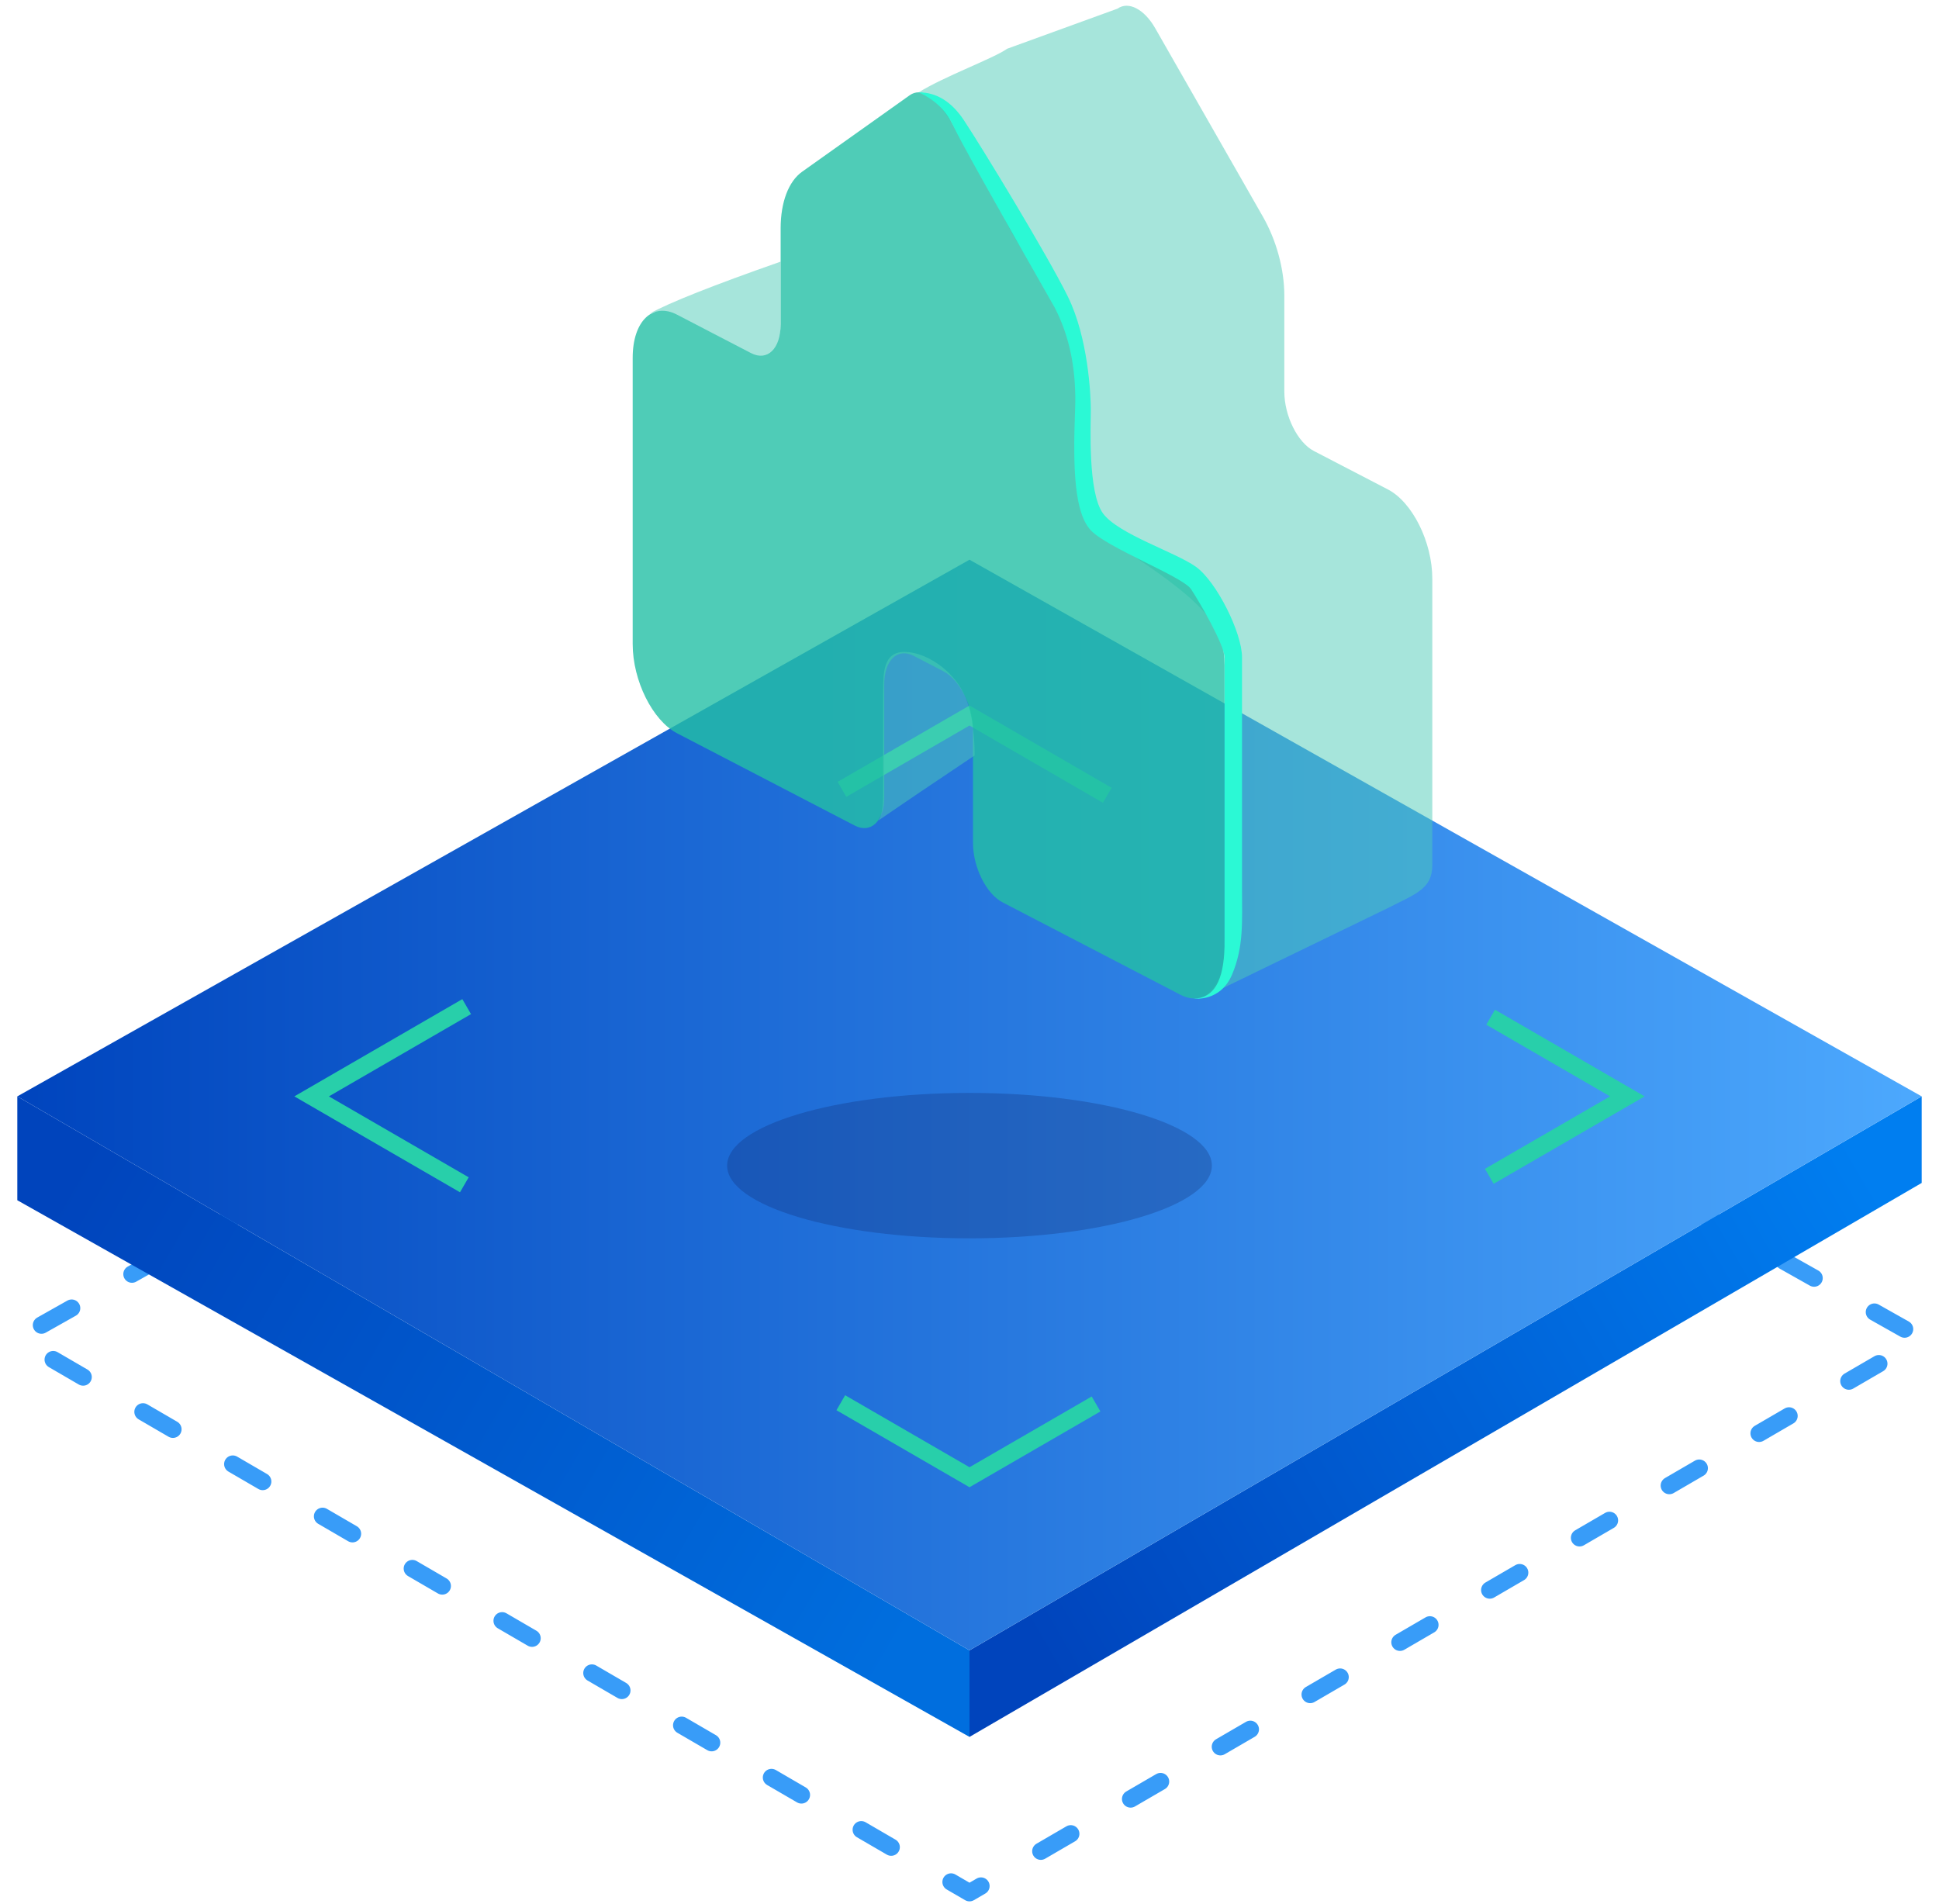
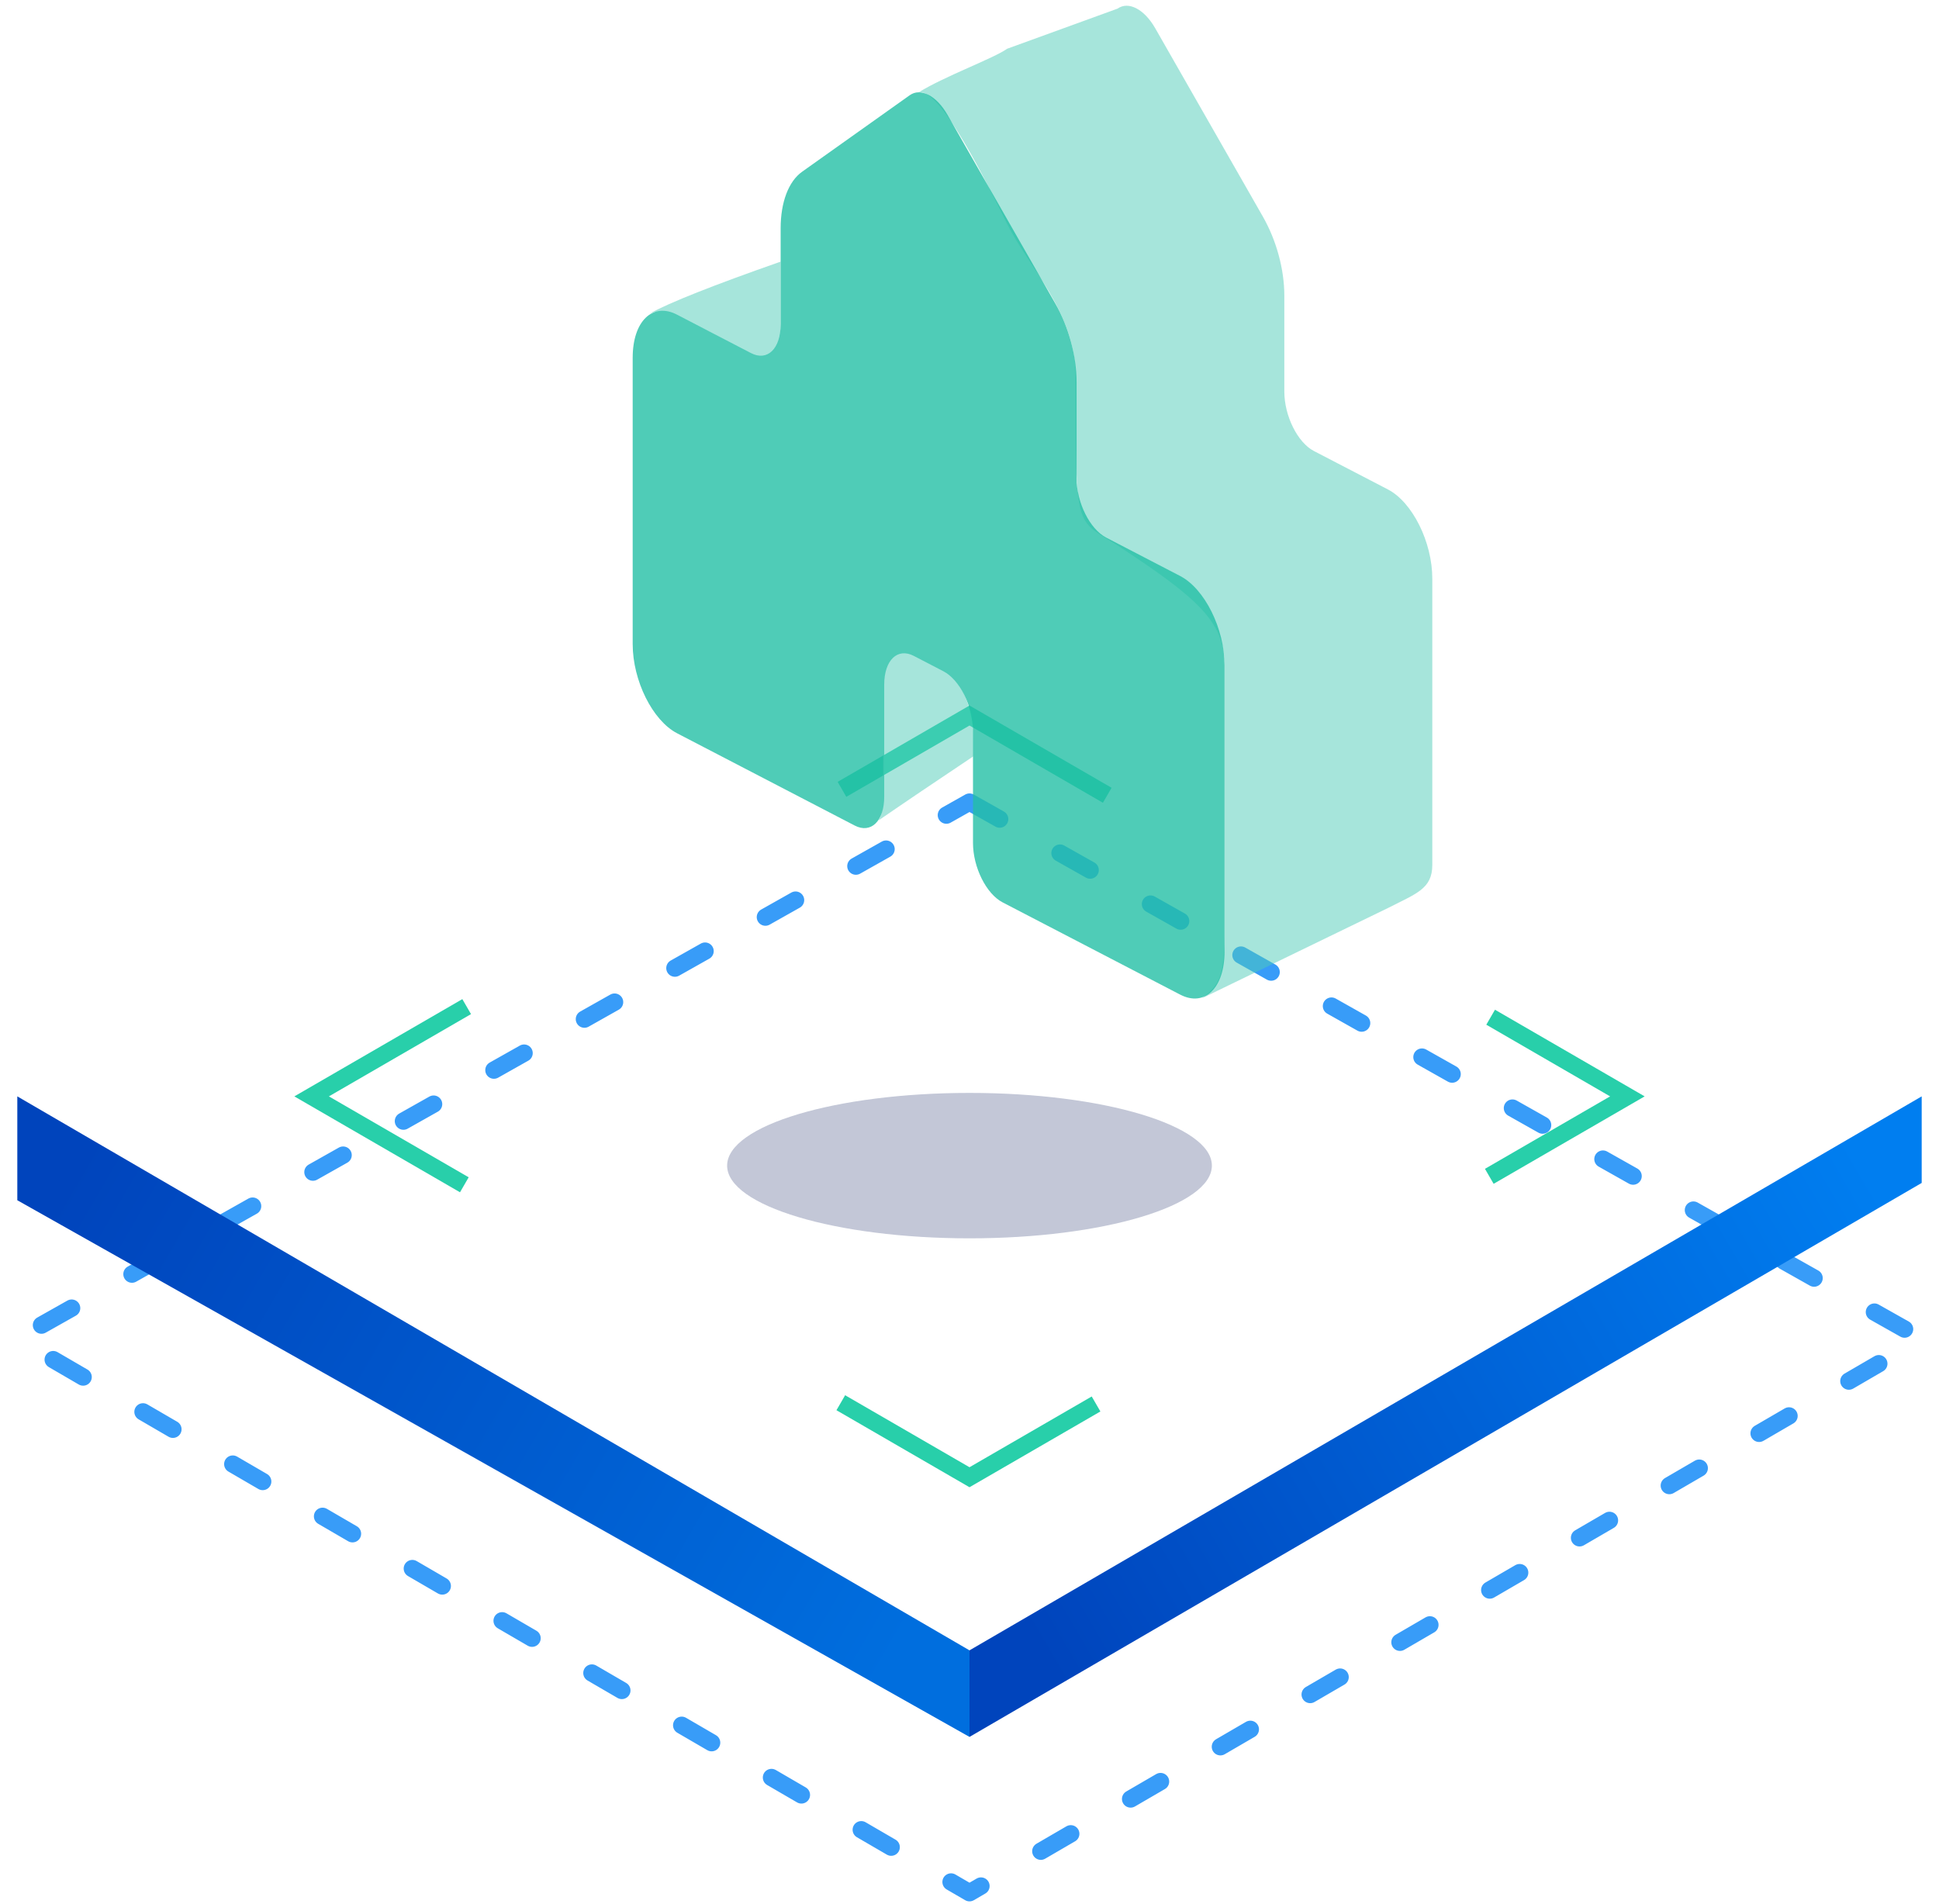
<svg xmlns="http://www.w3.org/2000/svg" width="112px" height="110px" viewBox="0 0 112 110" version="1.1">
  <title>编组 4</title>
  <defs>
    <linearGradient x1="100%" y1="27.372%" x2="0%" y2="66.498%" id="linearGradient-1">
      <stop stop-color="#007EF0" offset="0%" />
      <stop stop-color="#0044BC" offset="100%" />
    </linearGradient>
    <linearGradient x1="0%" y1="27.372%" x2="100%" y2="66.44%" id="linearGradient-2">
      <stop stop-color="#0044BC" offset="0%" />
      <stop stop-color="#006EDE" offset="100%" />
    </linearGradient>
    <linearGradient x1="100%" y1="50%" x2="0%" y2="50%" id="linearGradient-3">
      <stop stop-color="#4CA8FD" offset="0%" />
      <stop stop-color="#0045BE" offset="100%" />
    </linearGradient>
    <filter x="-42.9%" y="-142.9%" width="185.7%" height="385.7%" filterUnits="objectBoundingBox" id="filter-4">
      <feGaussianBlur stdDeviation="4" in="SourceGraphic" />
    </filter>
  </defs>
  <g id="网点案例" stroke="none" stroke-width="1" fill="none" fill-rule="evenodd">
    <g transform="translate(-304, -616)" id="编组-4">
      <g transform="translate(305, 616)">
        <g id="编组-3备份" transform="translate(0, 32.332)">
          <path d="M55,14 L110,45 L55,77 L0,45 L55,14 Z" id="矩形" stroke="#389CF8" stroke-linecap="round" stroke-linejoin="round" stroke-dasharray="2,4" />
          <polygon id="矩形" fill="url(#linearGradient-1)" points="110 36 110 31 55 63 55 68" />
          <polygon id="矩形" fill="url(#linearGradient-2)" points="0 37 55 68 55 63 0 31" />
-           <polygon id="矩形" fill="url(#linearGradient-3)" points="55 0 110 31 55 63 0 31" />
          <polyline id="路径-4" stroke="#28CFAA" points="25.821 36.107 17 31 25.956 25.815" />
          <polyline id="路径-5" stroke="#28CFAA" points="62.957 13.607 55 9 47.634 13.264" />
          <polyline id="路径-6" stroke="#28CFAA" points="85.102 26.427 93 31 85.024 35.618" />
          <polyline id="路径-7" stroke="#28CFAA" points="47.566 48.696 55 53 62.31 48.768" />
          <ellipse id="椭圆形" fill="#0C1F5F" opacity="0.498" filter="url(#filter-4)" cx="55" cy="35" rx="14" ry="4.2" />
        </g>
        <path d="M63.549,0.5 L57.172,2.817 C56.386,3.376 53.596,4.388 52.064,5.332 C53.151,5.095 55.312,9.143 57.172,12.928 C58.401,15.428 61.123,18.027 61.123,21.728 C61.123,30.904 61.123,29.915 63.549,31.506 C68.266,34.597 69.732,35.955 69.732,38.422 C69.732,44.379 69.732,51.054 69.732,53.607 C69.732,56.343 69.487,56.852 68.43,57.664 L79.168,52.453 C80.794,51.621 81.732,51.348 81.732,49.967 L81.732,33.422 C81.732,31.314 80.584,29.008 79.168,28.272 L74.894,26.053 C73.95,25.562 73.185,24.025 73.185,22.619 L73.185,17.079 C73.185,15.56 72.73,13.885 71.944,12.509 L65.727,1.631 C65.095,0.526 64.181,0.051 63.549,0.5 Z" id="路径-10" fill-opacity="0.502" fill="#4FCCB8" />
        <path d="M51.549,5.5 L45.333,9.919 C44.547,10.478 44.091,11.681 44.091,13.199 L44.091,18.74 C44.091,20.145 43.326,20.887 42.382,20.397 L38.109,18.177 C36.693,17.442 35.545,18.555 35.545,20.663 L35.545,37.207 C35.545,39.316 36.693,41.622 38.109,42.357 L48.365,47.685 C49.309,48.175 50.074,47.433 50.074,46.028 L50.074,39.545 C50.074,38.139 50.839,37.397 51.783,37.888 L53.493,38.776 C54.437,39.266 55.202,40.803 55.202,42.209 L55.202,48.692 C55.202,50.097 55.968,51.634 56.912,52.125 L67.168,57.453 C68.584,58.188 69.732,57.075 69.732,54.967 L69.732,38.422 C69.732,36.314 68.584,34.008 67.168,33.272 L62.894,31.053 C61.95,30.562 61.185,29.025 61.185,27.619 L61.185,22.079 C61.185,20.56 60.73,18.885 59.944,17.509 L53.727,6.631 C53.095,5.526 52.181,5.051 51.549,5.5 Z" id="路径-10" fill-opacity="0.797" fill="#23C0A5" />
        <path d="M36.512,18.117 C37.693,17.471 40.218,16.47 44.089,15.114 L44.089,19.168 C44.006,20.742 43.151,21.026 41.522,20.022 C40.56,19.43 39.7,19.05 39.021,18.691 C37.977,18.14 37.265,17.805 36.512,18.117 Z" id="路径-11" fill-opacity="0.502" fill="#4FCCB8" />
        <path d="M49.737,47.398 C51.187,46.399 53.04,45.147 55.296,43.639 C55.296,42.107 55.08,40.9 54.648,40.017 C54,38.694 52.473,37.658 51.243,37.658 C50.012,37.658 50.012,38.862 50.012,40.017 C50.012,40.85 50.012,43.859 50.012,45.9 C50.012,46.662 49.929,47.123 49.737,47.398 Z" id="路径-12" fill-opacity="0.502" fill="#4FCCB8" />
-         <path d="M52.064,5.332 C52.987,5.749 53.648,6.386 54.049,7.241 C54.449,8.096 56.407,11.605 59.921,17.767 C60.794,19.444 61.186,21.414 61.099,23.677 C60.967,27.07 61.057,29.616 62.007,30.633 C62.957,31.65 67.306,33.302 67.795,34.029 C68.284,34.757 69.732,37.279 69.732,37.967 C69.732,38.426 69.732,42.81 69.732,51.119 L69.732,54.676 C69.689,56.678 69.096,57.679 67.955,57.679 C67.955,57.679 69.485,57.906 70.168,56.291 C70.85,54.677 70.741,53.207 70.741,51.384 C70.741,49.561 70.741,39.392 70.741,37.967 C70.741,36.542 69.263,33.591 68.082,32.743 C66.901,31.894 63.597,30.861 62.711,29.657 C61.826,28.453 62.007,24.537 62.007,23.677 C62.007,22.816 61.858,19.52 60.68,17.128 C59.503,14.737 55.75,8.565 54.679,6.948 C53.964,5.871 53.093,5.332 52.064,5.332 Z" id="路径-13" fill="#2BF9D5" />
      </g>
    </g>
  </g>
</svg>